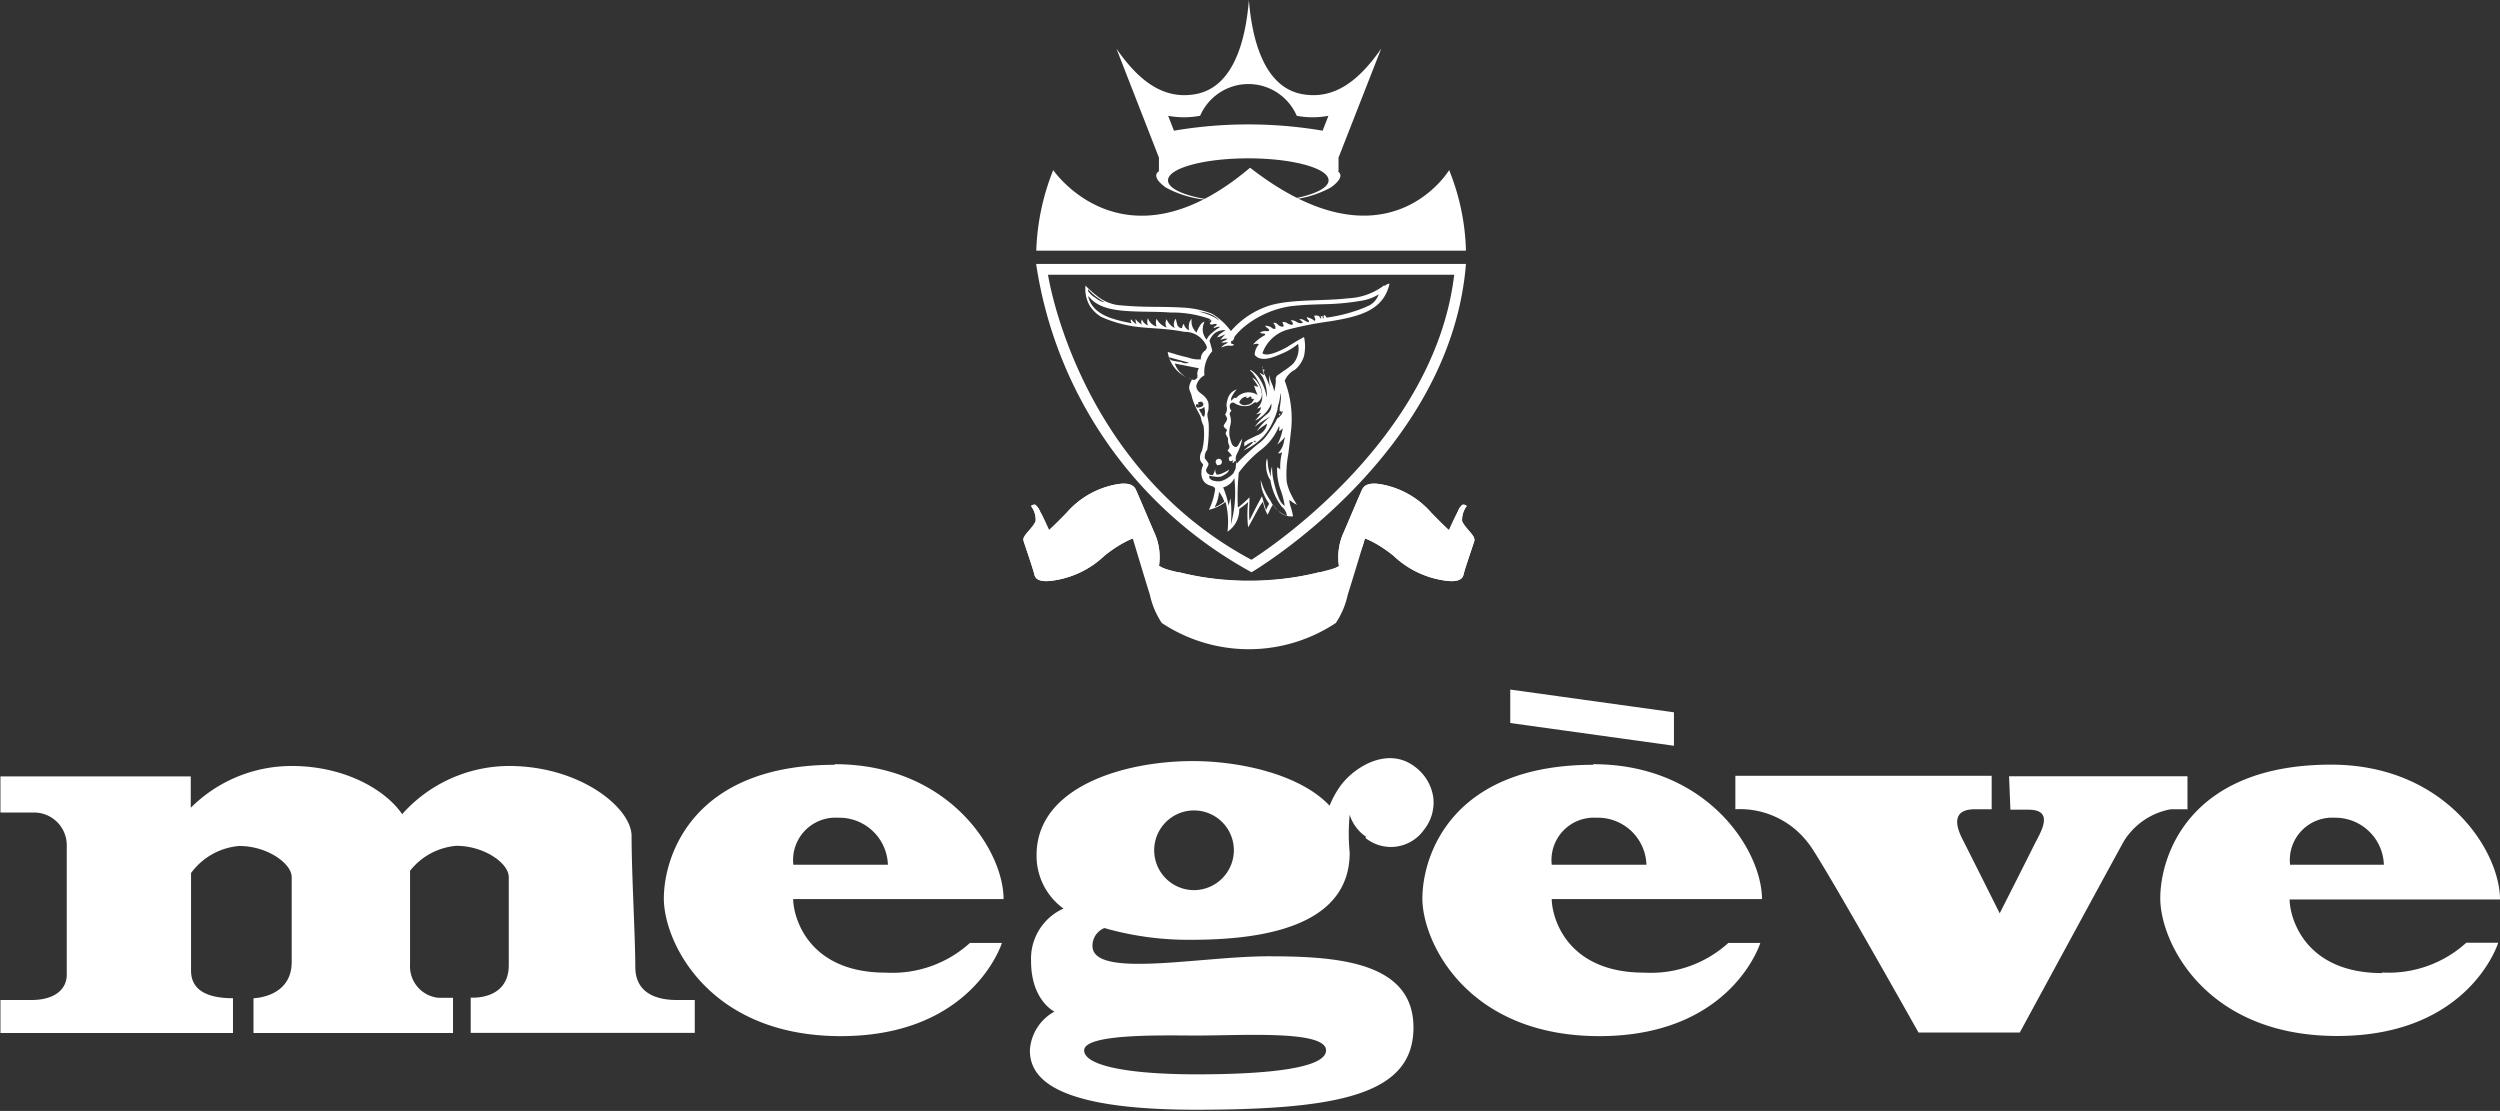
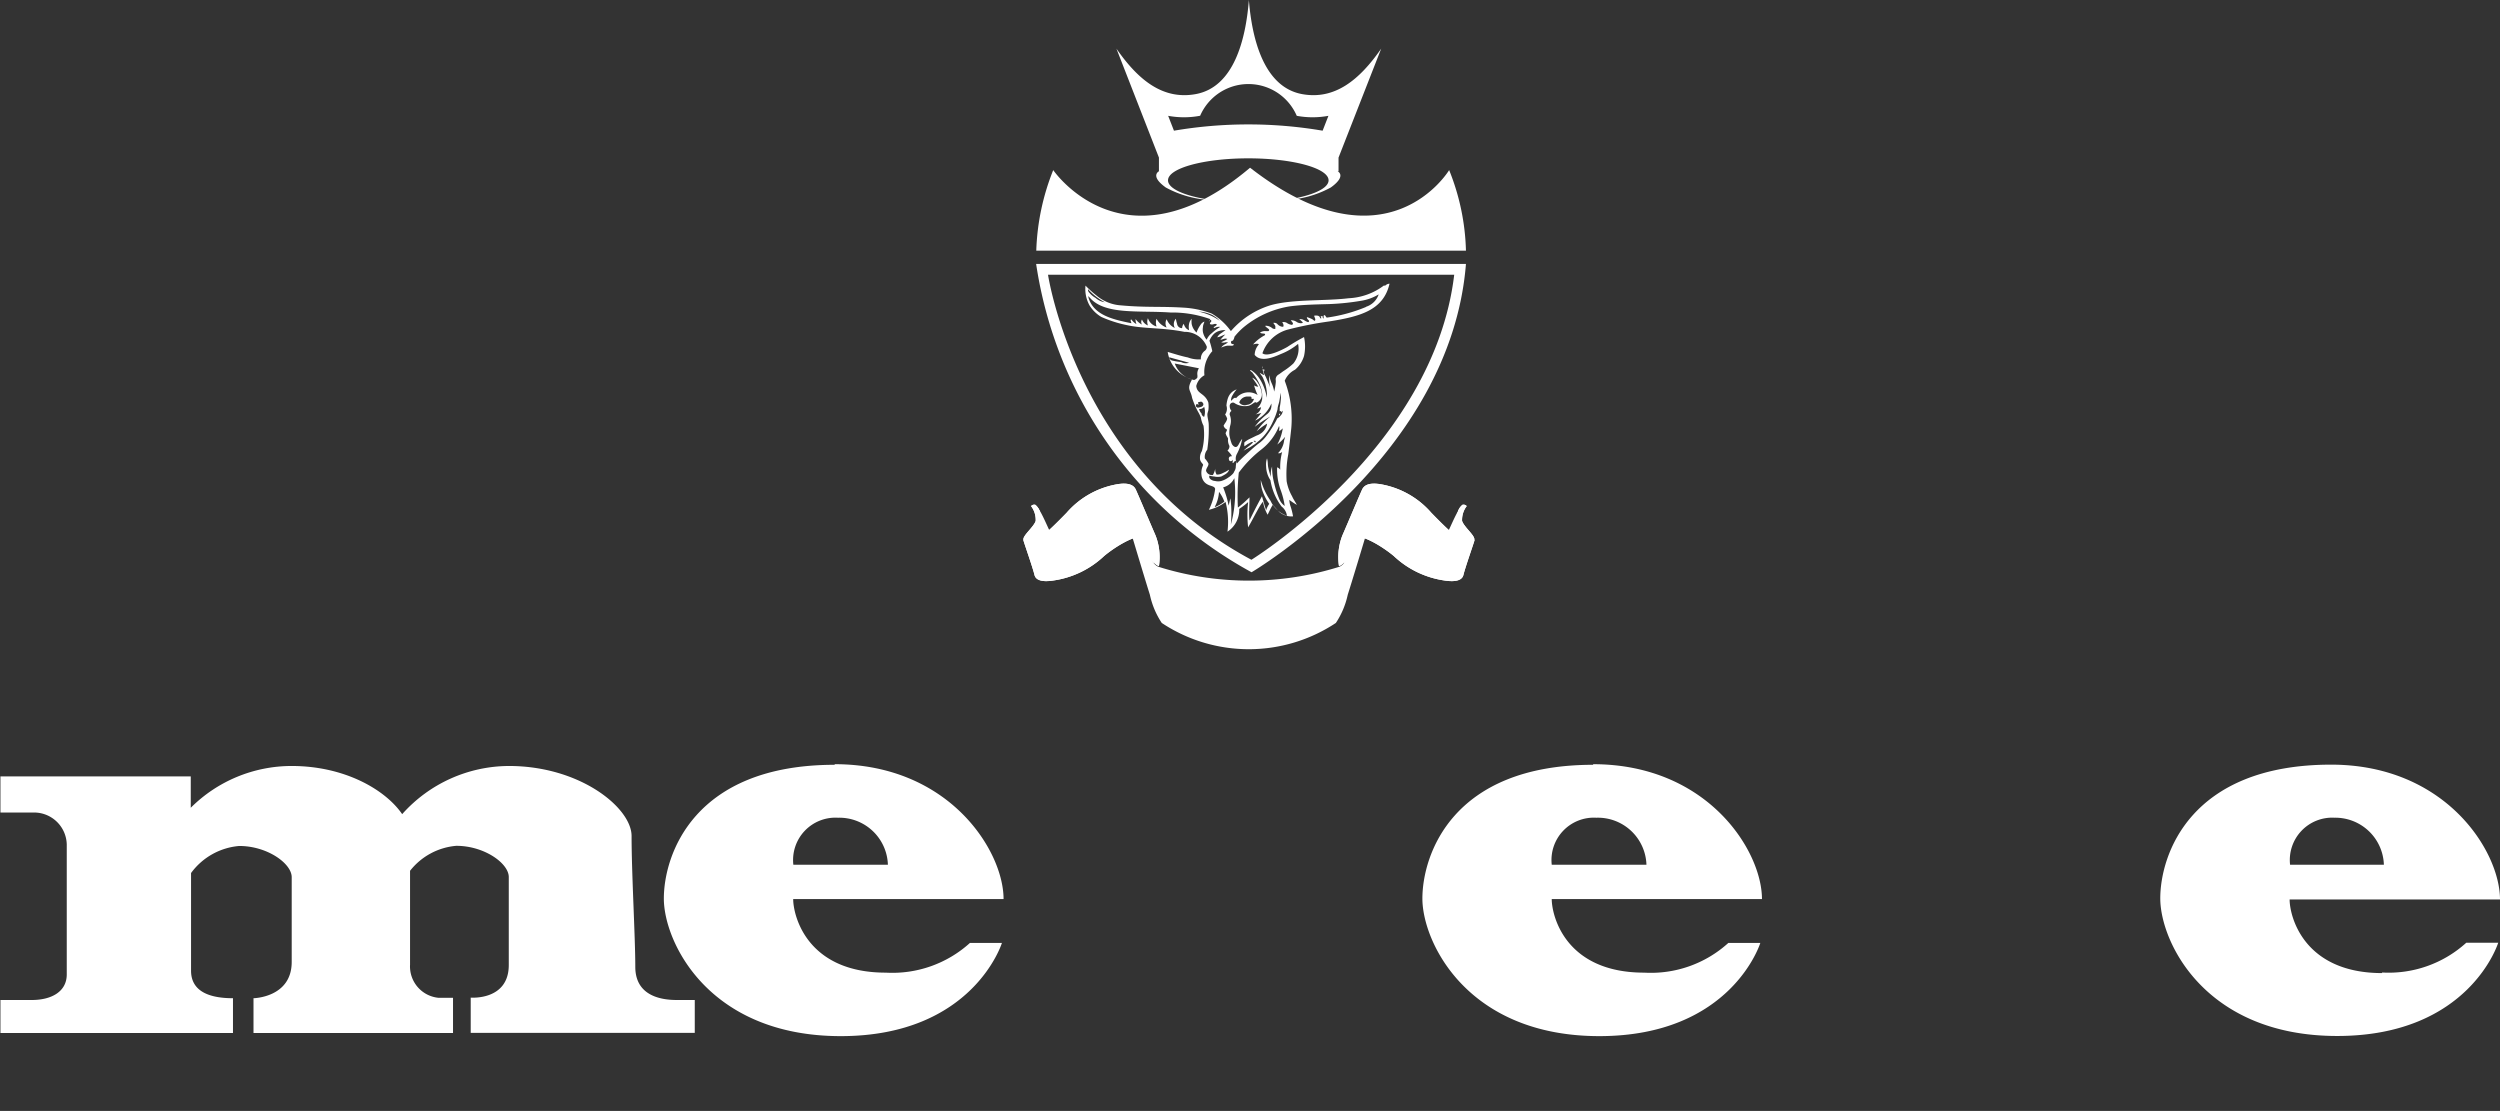
<svg xmlns="http://www.w3.org/2000/svg" data-name="Calque 3" viewBox="0 0 168.15 74.72">
  <rect x="0" y="0" width="168.15" height="74.72" fill="#333333" stroke="none" />
  <title>logo-megeve</title>
  <path d="M90.03 11.52v-.92l2.87-7.33c-1.47 2.12-3.13 3.46-5.32 3.06C85.02 5.86 84.21 2.65 84 0c-.21 2.65-1 5.86-3.58 6.33-2.2.4-3.86-.94-5.33-3.06l2.86 7.33v.92s-.63.31.46 1.09a7 7 0 0 0 3.15.85c-1.79-.24-3-.75-3-1.33 0-.82 2.42-1.48 5.4-1.48s5.4.66 5.4 1.48c0 .58-1.23 1.09-3 1.33a7 7 0 0 0 3.15-.85c1.1-.79.46-1.09.46-1.09m-9.25-3.73a3.54 3.54 0 0 1 6.5 0 5.84 5.84 0 0 0 2.13 0l-.39 1a29.84 29.84 0 0 0-10 0l-.39-1a5.84 5.84 0 0 0 2.13 0" fill="#fff" fill-rule="evenodd" />
  <path d="M69.69 17.75a28.39 28.39 0 0 0 14.49 20.74s13.4-7.87 14.42-20.74H69.7zm14.48 19.9c-11.75-6.28-13.68-19.17-13.68-19.17h27.32c-1.38 11.61-13.64 19.17-13.64 19.17m13.3-26.21s-4.19 7-13.39-.16c-8.47 7.17-13.24.16-13.24.16a15.89 15.89 0 0 0-1.14 5.42h28.9a15.49 15.49 0 0 0-1.13-5.42m.71 22.76c-.3.42-.73 1.51-.81 1.59s-5.1-.35-5.1-.35l-1.68.23-.38 1v1l.17.25.59-.53.48-1.22.45-.44 4.89 1.14 1.82.08.46-.86-.52-.64-.29-.4v-.4l.19-.39zm-28.34 0c.3.42.73 1.51.81 1.59s5.1-.35 5.1-.35l1.68.23.38 1v1l-.17.25-.59-.53-.48-1.22-.45-.44-4.89 1.14-1.82.08-.46-.86.52-.64.29-.4v-.4l-.19-.39z" fill="#fff" />
  <path d="M91.29 35.65s-.42 2.12-1.2 2.47a20.34 20.34 0 0 1-12.18 0c-.78-.34-1.2-2.47-1.2-2.47s-.73-.14-.63.2 1.09 3.63 1.26 4.15a5.53 5.53 0 0 0 .8 1.9 10.59 10.59 0 0 0 11.71 0 5.52 5.52 0 0 0 .8-1.9c.17-.52 1.17-3.81 1.26-4.15s-.63-.2-.63-.2" fill="#fff" />
-   <path d="M91.03 35.94a4.11 4.11 0 0 1-.53 1.8 3.09 3.09 0 0 1-1.83.76 18.72 18.72 0 0 1-9.29 0 3.09 3.09 0 0 1-1.83-.76 4.11 4.11 0 0 1-.53-1.8 1.35 1.35 0 0 0-.79-.06 6.24 6.24 0 0 0 .57 1.65 1.81 1.81 0 0 0 .9.72 19.56 19.56 0 0 0 2 .48 19.39 19.39 0 0 0 8.71 0 19.55 19.55 0 0 0 2-.48 1.81 1.81 0 0 0 .9-.72 6.28 6.28 0 0 0 .57-1.65 1.35 1.35 0 0 0-.79.06" fill="#fff" />
  <path d="M68.83 36.33c.11.37.63 1.84.75 2.34s.87.44 1.3.37a6.26 6.26 0 0 0 3.38-1.64c1.06-.88 2.85-1.86 3.27-1.07a3.8 3.8 0 0 1 .14 1.57.94.94 0 0 0 .28.18 4 4 0 0 0-.23-2.07c-.35-.8-1.16-2.73-1.33-3.09s-.62-.49-1.45-.31a5.82 5.82 0 0 0-3.2 1.88c-1.36 1.4-2 1.94-2.38 1.9s-.25-.37-.13-.52a2.14 2.14 0 0 0 .74-1.22.89.89 0 0 0-.34-.7.29.29 0 0 0-.28.09 1.53 1.53 0 0 1 .31 1c-.15.44-.91 1-.82 1.29m30.34 0c-.11.37-.63 1.84-.75 2.34s-.87.44-1.3.37a6.26 6.26 0 0 1-3.38-1.64c-1.06-.88-2.85-1.86-3.27-1.07a3.79 3.79 0 0 0-.14 1.57.94.94 0 0 1-.28.18 4 4 0 0 1 .23-2.07c.35-.8 1.16-2.73 1.33-3.09s.62-.49 1.45-.31a5.82 5.82 0 0 1 3.2 1.88c1.36 1.4 2 1.94 2.38 1.9s.25-.37.13-.52a2.15 2.15 0 0 1-.75-1.22.89.89 0 0 1 .34-.7.29.29 0 0 1 .28.09 1.53 1.53 0 0 0-.31 1c.15.44.91 1 .82 1.29" fill="#fff" />
  <path d="M68.83 36.33c.11.37.63 1.84.75 2.34s.87.44 1.3.37a6.26 6.26 0 0 0 3.38-1.64c1.06-.88 2.85-1.86 3.27-1.07a3.8 3.8 0 0 1 .14 1.57.94.94 0 0 0 .28.18 4 4 0 0 0-.23-2.07c-.35-.8-1.16-2.73-1.33-3.09s-.62-.49-1.45-.31a5.82 5.82 0 0 0-3.2 1.88c-1.36 1.4-2 1.94-2.38 1.9s-.25-.37-.13-.52a2.14 2.14 0 0 0 .74-1.22.89.89 0 0 0-.34-.7.29.29 0 0 0-.28.09 1.53 1.53 0 0 1 .31 1c-.15.44-.91 1-.82 1.29m30.34 0c-.11.37-.63 1.84-.75 2.34s-.87.44-1.3.37a6.26 6.26 0 0 1-3.38-1.64c-1.06-.88-2.85-1.86-3.27-1.07a3.79 3.79 0 0 0-.14 1.57.94.94 0 0 1-.28.18 4 4 0 0 1 .23-2.07c.35-.8 1.16-2.73 1.33-3.09s.62-.49 1.45-.31a5.82 5.82 0 0 1 3.2 1.88c1.36 1.4 2 1.94 2.38 1.9s.25-.37.13-.52a2.15 2.15 0 0 1-.75-1.22.89.89 0 0 1 .34-.7.29.29 0 0 1 .28.09 1.53 1.53 0 0 0-.31 1c.15.44.91 1 .82 1.29M56.14 51.44c-9.51 0-11.49 6.09-11.49 9s3 9.25 11.9 9.25 10.84-6.27 10.84-6.27h-2.15a7.77 7.77 0 0 1-5.66 2c-5.31 0-6.23-3.83-6.23-4.95H67.5c0-3.25-3.66-9.07-11.36-9.07m-2.78 6.76a2.85 2.85 0 0 1 3-3.16 3.27 3.27 0 0 1 3.36 3.16h-6.35zm53.8-6.72c-9.51 0-11.49 6.09-11.49 9s3 9.25 11.9 9.25 10.83-6.27 10.83-6.27h-2.15a7.75 7.75 0 0 1-5.66 2c-5.31 0-6.22-3.83-6.22-4.95h14.14c0-3.25-3.66-9.07-11.36-9.07m-2.78 6.76a2.85 2.85 0 0 1 3-3.16 3.27 3.27 0 0 1 3.37 3.16h-6.36zm55.86 7.29c-5.3 0-6.23-3.83-6.23-4.95h14.15c0-3.25-3.66-9.07-11.36-9.07-9.51 0-11.49 6.09-11.49 9s3 9.25 11.9 9.25 10.83-6.27 10.83-6.27h-2.15a7.76 7.76 0 0 1-5.67 2M156.98 55a3.27 3.27 0 0 1 3.36 3.16h-6.31a2.85 2.85 0 0 1 3-3.16M42.73 65.04c0-2-.25-6.29-.25-8.81 0-1.89-3.45-4.71-8.25-4.71a9.66 9.66 0 0 0-7.18 3.24c-1.1-1.61-3.82-3.24-7.44-3.24a9.61 9.61 0 0 0-6.78 2.81v-2.11H.03v2.43h2.23a2.2 2.2 0 0 1 2.23 2.15v8.74c0 1.14-1 1.72-2.36 1.72H.03v2.22h15.64v-2.34c-1.93 0-2.82-.67-2.82-1.85v-6.57a4.48 4.48 0 0 1 3.24-1.82c1.89 0 3.53 1.18 3.53 2.1v5.7c0 2.4-2.57 2.44-2.57 2.44v2.34h13.42v-2.37h-1a2.12 2.12 0 0 1-1.89-2.23v-6.31a4.43 4.43 0 0 1 3.11-1.68c1.89 0 3.53 1.18 3.53 2.1v5.92c0 2.4-2.56 2.19-2.56 2.19v2.37h15.07v-2.21h-1c-.51 0-3 .11-3-2.23" fill="#fff" />
-   <path d="M147.13 54.46v-2.25h-12l.09 2.25h1.21c1.79 0 .83 1.5.41 2.33-.59 1.19-2.34 4.64-2.34 4.64s-2-4-2.51-5-.64-2 .85-2h1.12v-2.25h-17.24v2.25a5.76 5.76 0 0 1 4.92 2.3c.72.82 7.4 12.72 7.4 12.72h6.81s6.36-11.72 7-12.87a4.7 4.7 0 0 1 3.16-2.15h1.08zm-34.54-6.55l-11.01-1.53v2.25l11.01 1.53v-2.25zm-20.75 8.45a2.72 2.72 0 0 0 3.93-.54 2.93 2.93 0 0 0 .63-2.21 3.12 3.12 0 0 0-1.25-2.05c-1.75-1.33-3.95-.07-4.95 1.24a6.3 6.3 0 0 0-.77 1.39c-2-2.12-6.05-3-9.2-3-4.63 0-10.51 1.73-10.51 6.32a4.37 4.37 0 0 0 1.81 3.6 3.69 3.69 0 0 0-2.18 3.54c0 2.64 1.57 3.39 1.57 3.39a3.19 3.19 0 0 0-1.65 2.6c0 1.73 1.36 4 11.15 4s14.65-1.07 14.65-5.53-5.2-4.79-9.78-4.79-11.81 1.52-11.81-.7a1.28 1.28 0 0 1 .8-1.2 20.46 20.46 0 0 0 5.85.79c4.42 0 10.65-.74 10.65-5.86a13.12 13.12 0 0 1 0-2.55 2.78 2.78 0 0 0 1.1 1.48M80.47 69.65c3.18 0 8.72-.37 8.72 1 0 1.16-3.68 1.61-8.67 1.61s-7.6-.66-7.6-1.61c0-1.16 5.45-1 7.55-1m-.17-9.78a2.68 2.68 0 1 1 2.69-2.69 2.69 2.69 0 0 1-2.69 2.69m3.62-33.22c-.07 0-.12 0-.1.09a.11.11 0 0 0 .14 0s.12 0 .09-.1a.17.17 0 0 0-.13 0m-2.08 4.59c0 .15.09 0 .14.05a.21.21 0 1 0-.14-.05" fill="#fff" />
  <path d="M93.1 19.19a4.27 4.27 0 0 1-2.39.87c-1.65.2-3.77.05-5.25.47a5.75 5.75 0 0 0-2.67 1.74 4.26 4.26 0 0 0-1.29-1.18 6.42 6.42 0 0 0-1.93-.4c-1.45-.09-2.55 0-4.16-.15a2.82 2.82 0 0 1-1.63-.64 7.56 7.56 0 0 1-.77-.69 2.28 2.28 0 0 0 .27 1.33 2.33 2.33 0 0 0 .8.78 8.31 8.31 0 0 0 1.77.56c1.11.24 2.35.15 3.81.44a1.59 1.59 0 0 1 1.51 1 .32.32 0 0 1-.13.27.66.66 0 0 0-.27.58 2.06 2.06 0 0 1-.88-.13c-.41-.08-.94-.25-1.35-.37a2.27 2.27 0 0 0 1.64 1.85c-.39.68-.09.7 0 1.24a5.55 5.55 0 0 0 .38.9 3 3 0 0 1 .21.42 1.86 1.86 0 0 0 .18.56 4.39 4.39 0 0 1-.11 1.7.84.84 0 0 0-.13.48c0 .3.27.38.2.49a1.23 1.23 0 0 0-.07.8c.22.69.85.47.89.78a4.45 4.45 0 0 1-.42 1.4 3 3 0 0 0 1.12-.53 5.34 5.34 0 0 1 .13 2 1.75 1.75 0 0 0 .79-1.53 5.54 5.54 0 0 0 .6-.46 7.3 7.3 0 0 0 0 1.7c.46-.8.76-1.47 1-1.72a2.63 2.63 0 0 0 .31.87c.13-.25.17-.38.35-.67a6.21 6.21 0 0 0 .43.48 1.25 1.25 0 0 0 .93.3 4.41 4.41 0 0 0-.19-.74 1.68 1.68 0 0 1-.06-.37 3.69 3.69 0 0 0 .51.34c-.16-.29-.21-.33-.33-.59a3.18 3.18 0 0 1-.36-1 7.2 7.2 0 0 1 .11-1.82c.08-.62.17-1.45.2-1.73a7.23 7.23 0 0 0-.44-3.21 1.44 1.44 0 0 1 .69-.74 1.93 1.93 0 0 0 .61-.93 3 3 0 0 0 0-1.27 12.66 12.66 0 0 0-1.13.67c-.34.19-1.34.7-1.67.42a2.51 2.51 0 0 1 1.74-1.6 24.72 24.72 0 0 1 2.75-.54c2.07-.33 3.65-.74 4.06-2.54a.46.46 0 0 0-.31.15m-11.55 2a1.53 1.53 0 0 1 .44.35s-.18-.14-.51-.31a4.15 4.15 0 0 0-.91-.31 2.33 2.33 0 0 1 1 .27m-8.44-1.78a4.2 4.2 0 0 0 1.13.88 1.2 1.2 0 0 1-.62-.29 1.5 1.5 0 0 1-.41-.34.28.28 0 0 1-.1-.25m8 3.42a1.18 1.18 0 0 1-.27-.53 1 1 0 0 1 0-.34c0-.13.07-.26.1-.37a.52.52 0 0 0-.27.23 2 2 0 0 0-.26.51 1.18 1.18 0 0 1-.23-.3 1.06 1.06 0 0 1-.1-.29 1.68 1.68 0 0 1 0-.34.7.7 0 0 0-.17.33 1 1 0 0 0 0 .44.55.55 0 0 1-.25-.19.83.83 0 0 1-.11-.24.46.46 0 0 0-.11.29.33.33 0 0 1-.34-.29 2.25 2.25 0 0 1-.08-.34.53.53 0 0 0-.07.62 1.06 1.06 0 0 1-.55-.59.56.56 0 0 0 0 .56 1.22 1.22 0 0 1-.68-.59.79.79 0 0 0 0 .52.85.85 0 0 1-.58-.56.69.69 0 0 0 0 .49.71.71 0 0 1-.4-.4.31.31 0 0 0 0 .34 1.2 1.2 0 0 1-.43-.37.72.72 0 0 0 .06.34 1 1 0 0 1-.34-.31c-.12 0 0 .2 0 .25-1.29-.26-2.53-.55-2.89-1.72 0-.2 0-.07.09 0 1 1.18 3.35.85 5.43 1a7.54 7.54 0 0 1 2.69.45.3.3 0 0 0-.11.18.46.46 0 0 1 .06-.1c.05-.07.08 0 .1 0v.08s-.13.1-.08.17a.32.32 0 0 0 .25 0 .33.33 0 0 1 .19 0 .1.1 0 0 1-.05.11c-.07.05-.17.09-.14.14s.2-.11.43-.06a3.66 3.66 0 0 0-.59.44 1.08 1.08 0 0 0-.38.6m-2.46 1l1.34.37a.7.7 0 0 1-.54-.05 4.22 4.22 0 0 1-.6-.1.27.27 0 0 1-.2-.22m.32.41l1.68.33a.67.67 0 0 0-.1.48v.13a.36.36 0 0 1-.12.13l-.1.05a1.71 1.71 0 0 1-1.31-1.12m1.43 2.85c0-.08 0-.15.21-.07-.17-.21 0-.16.13-.21a.22.22 0 0 1 .16.17c0 .17-.16.2-.36.24a.16.16 0 0 1-.15-.13m.4.53a.59.59 0 0 1-.18-.31.37.37 0 0 0 .34-.15 1.07 1.07 0 0 1 0 .68.3.3 0 0 1-.18-.22m.9 6.26a2.42 2.42 0 0 0 .28-1 2.5 2.5 0 0 1 .36.66 2.73 2.73 0 0 1-.64.37m1.05 1.41a8 8 0 0 0 0-2c-.05.16-.09.36-.12.49a6.83 6.83 0 0 0-.37-1.23 1.15 1.15 0 0 0 .75-.62 8.23 8.23 0 0 1-.3 3.36m3.65-5.9a1.44 1.44 0 0 1-.41.86.29.29 0 0 0 .28-.09 4 4 0 0 0-.13 1.2.48.48 0 0 0-.21-.16 4 4 0 0 0 .23 1.51 5.25 5.25 0 0 1 .28 1.09 1.07 1.07 0 0 1-.38-.5 6.23 6.23 0 0 1-.32-1 4.22 4.22 0 0 1-.15-1.15 1.5 1.5 0 0 0-.07.7 3.53 3.53 0 0 1-.19-.65c-.05-.27 0-.29-.08-.6a1.28 1.28 0 0 0-.06.55 1.73 1.73 0 0 0 .29.92 4 4 0 0 0 .75 1.77.94.94 0 0 1 .36.62 1.9 1.9 0 0 1-1.1-1 4.64 4.64 0 0 1-.66-1.41 2.32 2.32 0 0 0 .1.69 3.33 3.33 0 0 0 .47.92 1.51 1.51 0 0 0-.21.43c-.1-.29-.19-.64-.28-.94-.2.36-.48.88-.84 1.63-.05-.51 0-1 0-1.56a7.26 7.26 0 0 1-.78.69 15.81 15.81 0 0 1 .06-2.35 8 8 0 0 1 1.51-1.55 3.76 3.76 0 0 0 1.2-1.59.42.42 0 0 1 0 .27c0 .13.13 0 .25-.11a3.35 3.35 0 0 1-.37 1.09 3.58 3.58 0 0 0 .53-.52m5.43-8.73a10.59 10.59 0 0 1-2.61.71c-.06 0-.07-.05-.11-.11s-.12-.08-.12 0a.25.25 0 0 0 0 .1v.05c0 .05-.06 0-.07-.08s0-.07-.1-.05 0 0 0 .08v.09c0 .01-.08-.06-.1-.13a.23.23 0 0 0-.15-.08.72.72 0 0 0-.2 0c-.08 0 .16.29 0 .35l-.13-.1a1.81 1.81 0 0 0-.38-.15s0 .1.08.17.1.13 0 .17a1.21 1.21 0 0 1-.23-.11.47.47 0 0 0-.34-.09c-.07 0 0 0 .1.1s.16.12.07.16a.5.5 0 0 1-.34-.06.66.66 0 0 0-.4-.13c-.09 0 .26.21.06.31a.74.74 0 0 1-.36-.14.46.46 0 0 0-.22-.05c-.15 0 0 .08 0 .17s.06.12-.06.15a.56.56 0 0 1-.36-.2.3.3 0 0 0-.26-.06 1.4 1.4 0 0 1 .14.21v.19a.29.29 0 0 1-.26-.09.7.7 0 0 0-.37-.12c-.11 0 0 .08.09.15s.19.14.07.21h-.2a.59.59 0 0 0-.36.1c.13.12.42 0 .32.18a2.75 2.75 0 0 0-.79.62c.23-.07.36-.06.39 0a1.06 1.06 0 0 0-.28.7c.4.5 1.2.19 1.74-.05a4.29 4.29 0 0 0 1.18-.69 1.58 1.58 0 0 1-.32 1.32 4.51 4.51 0 0 1-.68.52l-.29.21a.38.38 0 0 0-.22.33.9.9 0 0 1 0 .29 3.51 3.51 0 0 1-.1.54 2.06 2.06 0 0 0-.14-.5 2.38 2.38 0 0 1-.19-.61 2.81 2.81 0 0 0 .06.83c-.06-.17-.14-.35-.2-.5l-.1-.23a1.06 1.06 0 0 1-.15-.41h.06a.47.47 0 0 1 0 .1v-.05a.19.19 0 0 0 0-.11.06.06 0 0 0-.06 0 .07.07 0 0 0-.07 0v-.11a.14.14 0 0 0 0-.11.2.2 0 0 0 0 .15 2.45 2.45 0 0 0 .1.38c0 .1 0 .05-.12 0l-.16-.1c.06.13.14.2.19.29s.08.18.12.28.06.16.08.25a2.8 2.8 0 0 1 .09.86 4.09 4.09 0 0 0-.13-.52 3.34 3.34 0 0 0-.21-.5 2.72 2.72 0 0 0-.2-.33 2 2 0 0 0-.26-.3 1.67 1.67 0 0 0-.28-.21c-.1 0 0 .09.09.15a4.56 4.56 0 0 1 .28.4 3.16 3.16 0 0 1 .22.41 1.86 1.86 0 0 1 .17 1 1.09 1.09 0 0 1-.34.62c.15 0 .2-.07.27-.08a.63.63 0 0 1-.37.48 2.58 2.58 0 0 0 .39-.1c-.2.27-.23.29-.42.52a2.16 2.16 0 0 0 1.09-1.15.75.75 0 0 1-.28.71 4.25 4.25 0 0 0-.84.86 8.29 8.29 0 0 1 1.06-.7 4.64 4.64 0 0 0-.93 1 4.71 4.71 0 0 1 .71-.52 1 1 0 0 1-.42.66 1.27 1.27 0 0 1-.3.15l-.43.21a1.83 1.83 0 0 0-.38.24.85.85 0 0 0 0 .27l.22-.15.22-.12a.14.14 0 0 1 .14 0 1.71 1.71 0 0 1-.21.2 5.54 5.54 0 0 0-.43.36l.44-.23.34-.22.28-.23.19-.18a3.5 3.5 0 0 0 .37-.45 4.38 4.38 0 0 0 .3-.52c.07-.15.14-.3.21-.47a4.08 4.08 0 0 0 .16-.49c0-.18.09-.37.12-.55s.07-.39.09-.56a2.33 2.33 0 0 1 0 .54 3.75 3.75 0 0 1-.07.47.08.08 0 0 1 0 .06.88.88 0 0 1 0 .18.13.13 0 0 1 .09 0 .16.16 0 0 1 0 .08l.11-.12a.41.41 0 0 1-.12.31.74.74 0 0 1-.24.21l-.09.18c-.08.15-.18.32-.3.51s-.21.31-.32.46a2.35 2.35 0 0 1-.46.48c-.13.09-.34.26-.55.45l-.53.48c-.2.19-.38.37-.46.47a.66.66 0 0 1 0-.65 3.48 3.48 0 0 0 .35-1c-.24.26-.27.65-.53.52a.45.45 0 0 1-.2-.27 3.31 3.31 0 0 1-.13-.5 2 2 0 0 1 .07-.7 1.12 1.12 0 0 0-.05-.68.26.26 0 0 1 .12-.25.51.51 0 0 1-.12-.36.22.22 0 0 1 .29-.19 1.28 1.28 0 0 0 1 .2c.28-.1.41-.32.51-.2a.6.6 0 0 0 .35-.68 1.57 1.57 0 0 0-.29-.71.78.78 0 0 0-.35-.3s.23.3.41.61a.55.55 0 0 1-.28-.09 3.77 3.77 0 0 0 .24.65 1.1 1.1 0 0 0-1.45.21c-.13-.09-.24.11-.34.18a.62.62 0 0 1 .07-.32 2.37 2.37 0 0 1 .31-.45 1 1 0 0 0-.35.21 1 1 0 0 0-.25.41 2.18 2.18 0 0 0-.09.47.68.68 0 0 1-.09.6 1 1 0 0 1 .14.28.68.68 0 0 1-.12.27 2 2 0 0 0-.12.2.39.39 0 0 0 .21.25c.07.06-.12.23-.06.31a.74.74 0 0 0 .07.16.84.84 0 0 1 .08.15.83.83 0 0 0 .09.49.36.36 0 0 1-.13.31l.12.13a1.27 1.27 0 0 1 .15.19.07.07 0 0 1 0 .08.12.12 0 0 0-.09 0 .16.16 0 0 0-.08.2.12.12 0 0 0 .14.12.13.13 0 0 0 .1-.1.43.43 0 0 1 0 .21c.05.08.16-.2.22-.12s0 .27 0 .37a.58.58 0 0 1-.1.32.51.51 0 0 1-.13.2 1.46 1.46 0 0 1-.26.21 1.63 1.63 0 0 1-.48.24.86.86 0 0 1-.43 0c-.15 0-.47-.15-.37-.36a1.43 1.43 0 0 0 .32.06 1.05 1.05 0 0 0 .47 0l.17-.09a1.21 1.21 0 0 0 .21-.14.49.49 0 0 0 .15-.23l-.22.13-.27.13a.78.78 0 0 1-.35.07.63.63 0 0 1-.09-.4 1.49 1.49 0 0 1-.16.43.42.42 0 0 1-.46-.28c0-.19.18-.32.16-.49a1.5 1.5 0 0 0-.24-.34.75.75 0 0 1 .16-.59 9.27 9.27 0 0 0 .1-1.67c0-.25-.1-.5-.09-.74a1.69 1.69 0 0 1 .06-.22 1.88 1.88 0 0 0 0-.56c-.25-.64-.76-.55-.81-1.1a1.14 1.14 0 0 1 .55-.72 2.08 2.08 0 0 1 .53-1.62 6.46 6.46 0 0 0-.19-.7 1.22 1.22 0 0 1 .33-.49.93.93 0 0 1 .32-.17 1.38 1.38 0 0 1 .43-.06l-.15.11-.19.13a.71.71 0 0 0-.22.25l.16-.04.21-.09.18-.07a4.21 4.21 0 0 0-.34.37l.22-.06a.34.34 0 0 1 .25 0l-.12.08-.29.14a.4.4 0 0 0 .28 0h.18a1 1 0 0 1-.19.13.66.66 0 0 0-.27.23 1.67 1.67 0 0 1 .41-.13h.2a.67.67 0 0 0 .14 0 .09.09 0 0 0 .09-.11.09.09 0 0 1-.08 0 .1.1 0 0 1-.1-.1.1.1 0 0 1 .07-.12h.05a.64.64 0 0 0 .11-.27 4.44 4.44 0 0 1 .69-.7 6.49 6.49 0 0 1 3-1.34c.8-.11 1.69-.13 2.4-.15a16.3 16.3 0 0 0 2.43-.23 3.22 3.22 0 0 0 1.18-.43 1.31 1.31 0 0 1-.84.83m-7.5 9.09l-.08-.06a.16.16 0 0 1 .13 0 .13.13 0 0 1 0 .1m-.1-2.93a.53.53 0 0 1-.47.4.45.45 0 0 1-.52-.16.59.59 0 0 1 .59-.4c.2 0 .22 0 .23.06a.1.1 0 0 1 0 .1h.18" fill="#fff" />
  <path d="M86.03 27.94a.07.07 0 0 0 .07-.06v-.09l-.05.06c-.05.06 0 .09 0 .09" fill="#fff" />
</svg>